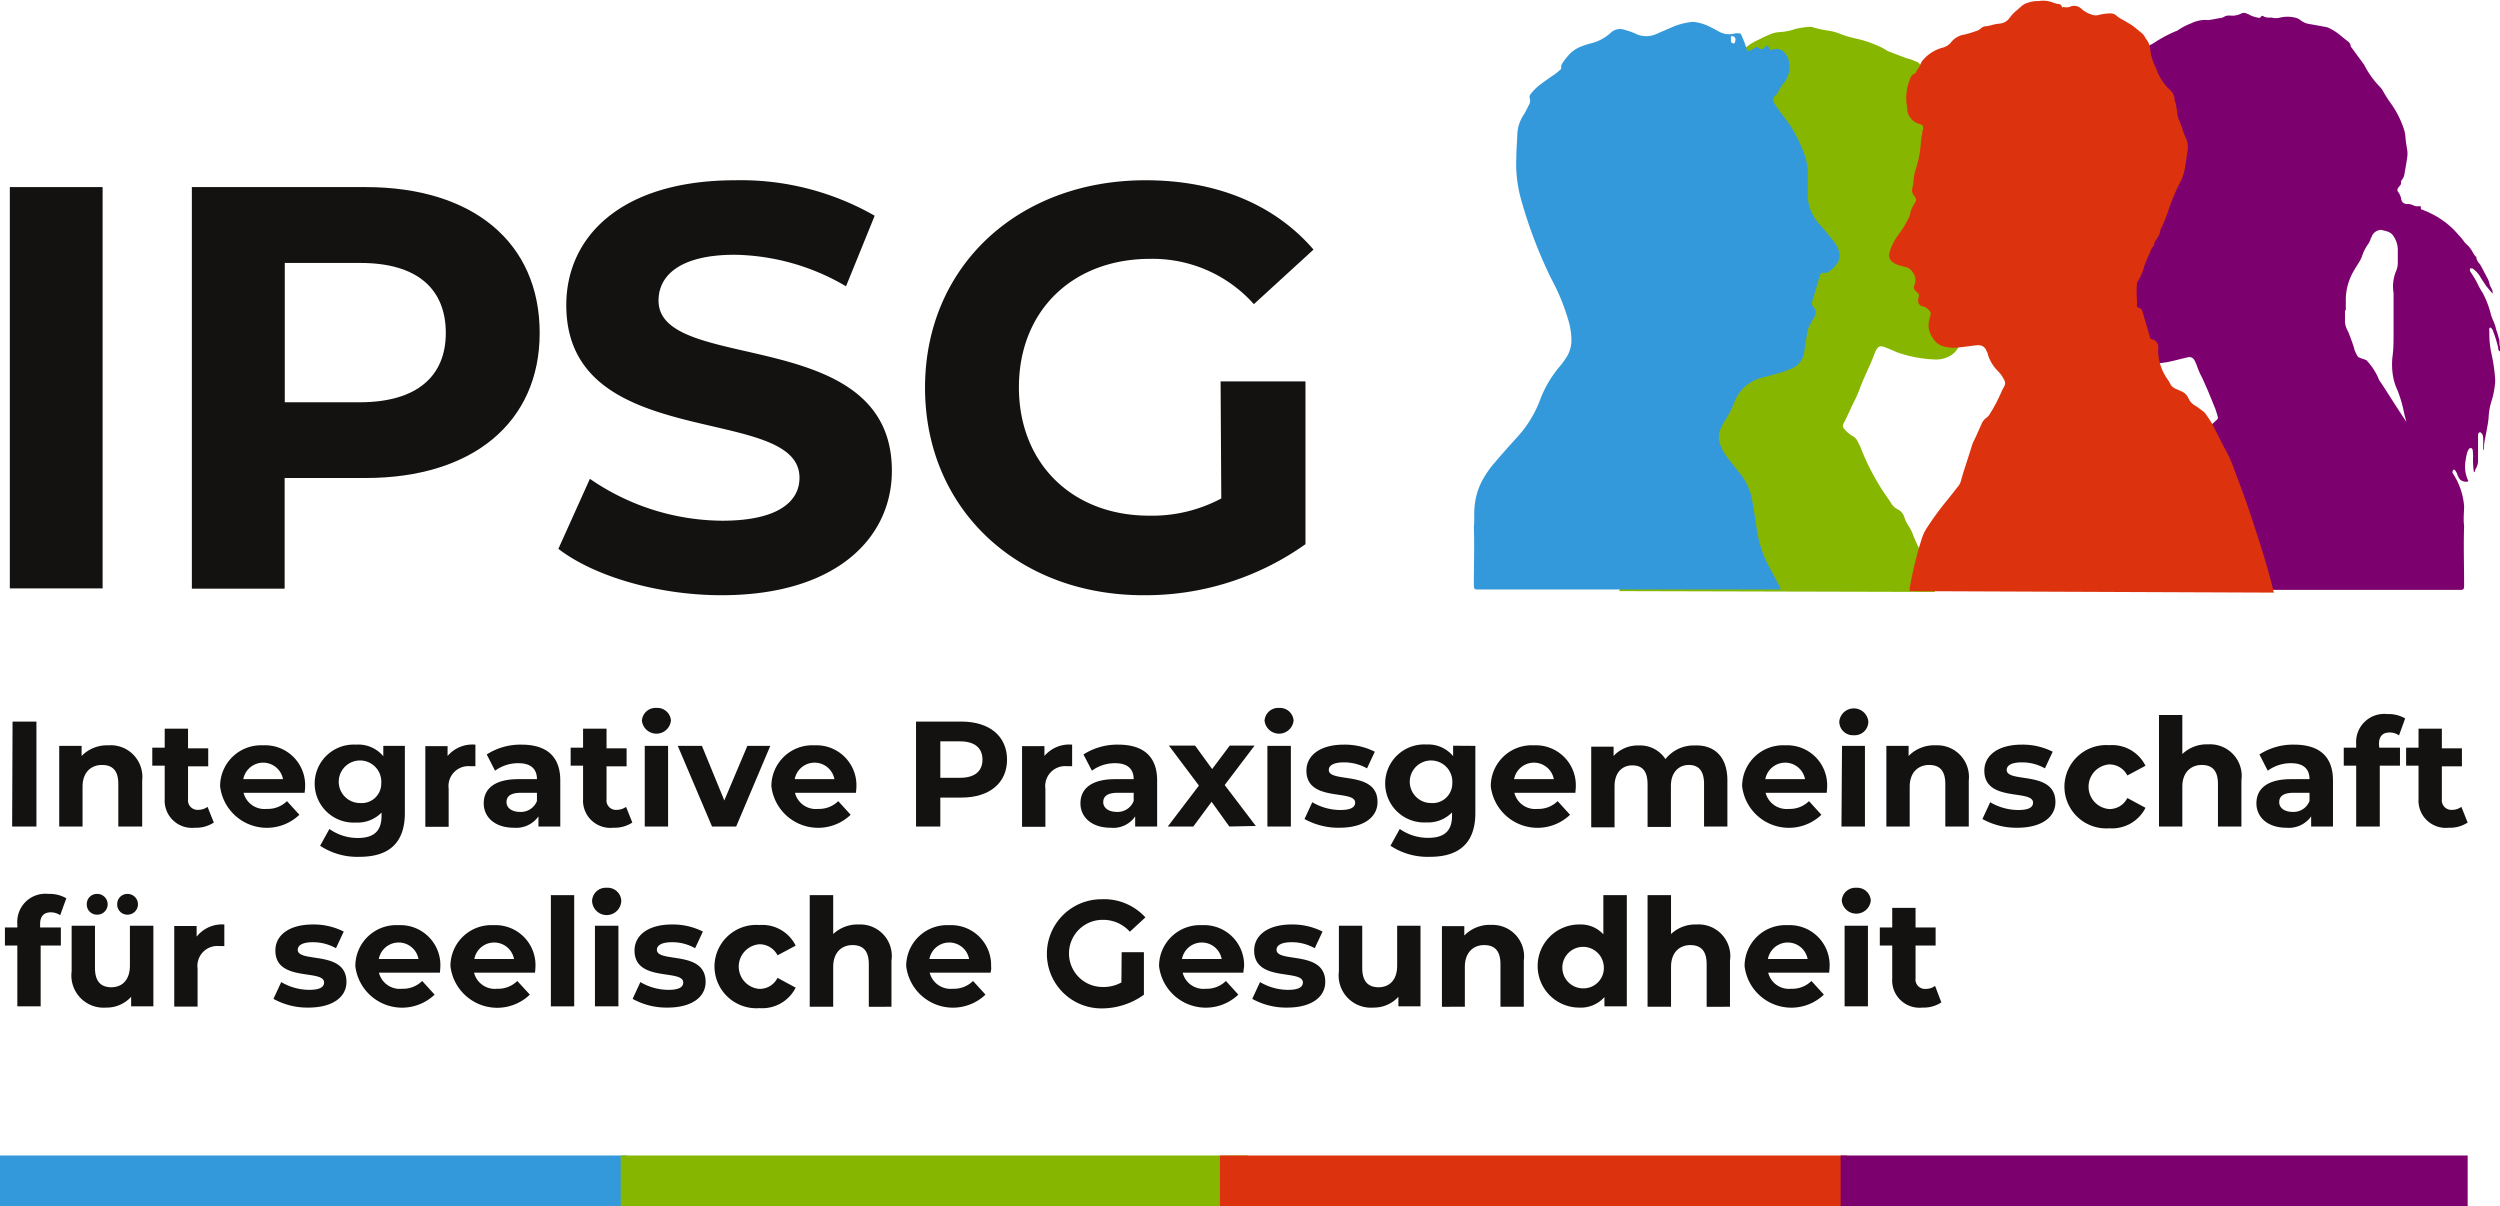
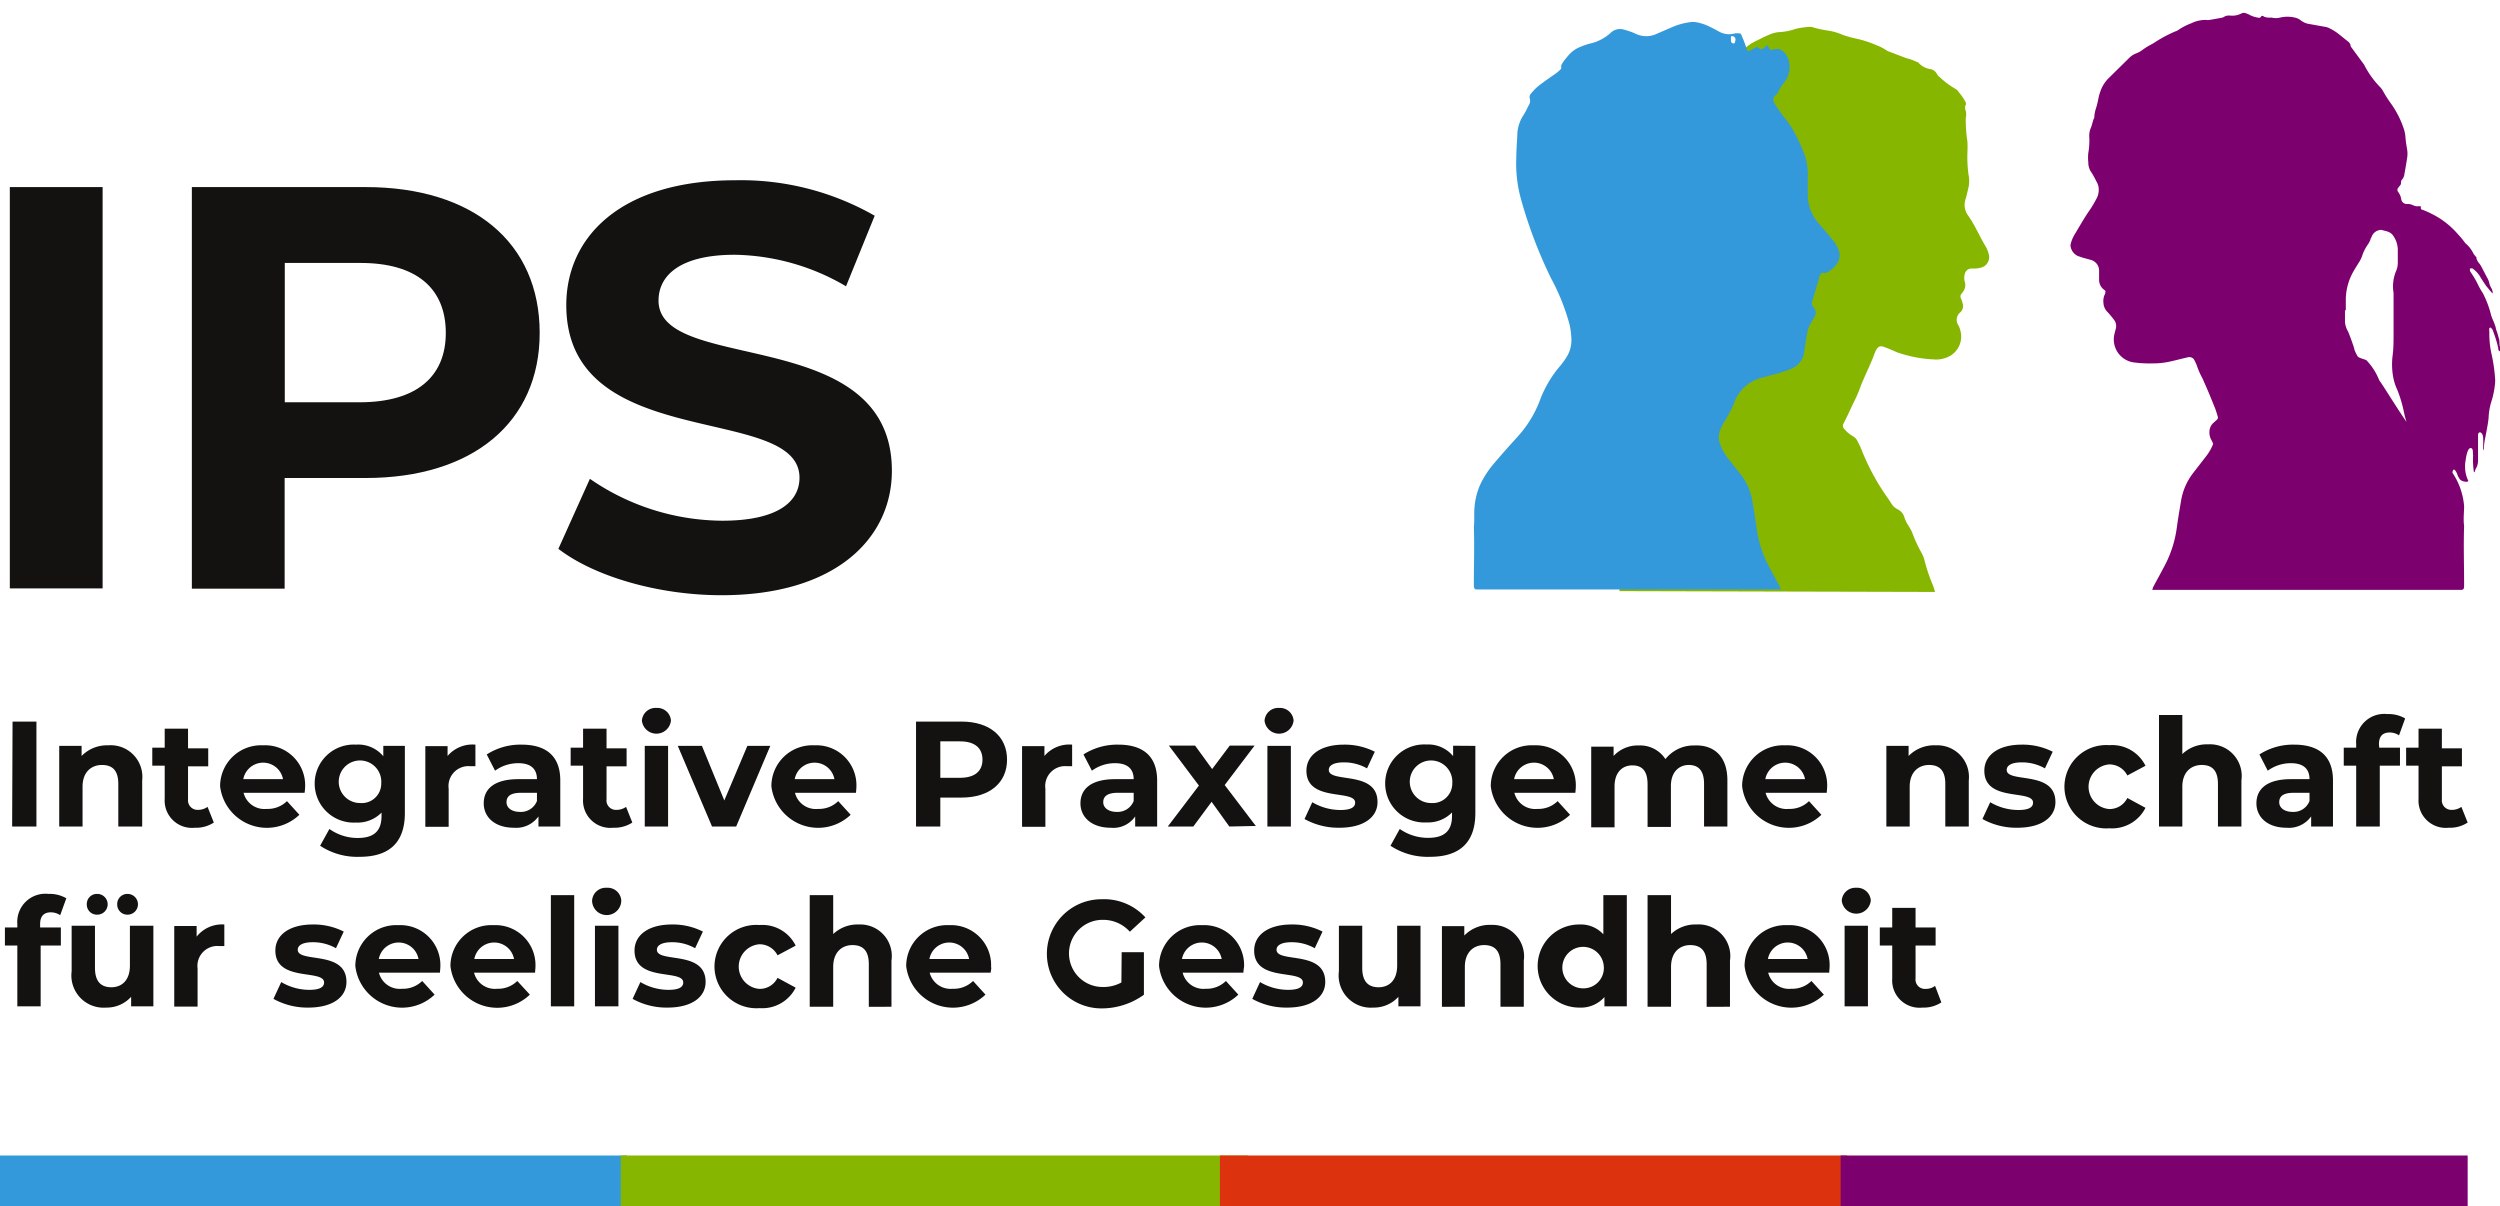
<svg xmlns="http://www.w3.org/2000/svg" viewBox="0 0 183.21 88.41">
  <defs>
    <style>.cls-1{isolation:isolate;}.cls-2{fill:#131211;}.cls-3,.cls-6{mix-blend-mode:multiply;}.cls-4{fill:#87b600;}.cls-5{fill:#3399db;}.cls-6,.cls-9{fill:#7d006f;}.cls-7{fill:#dc330e;}.cls-8{fill:#389c1e;}</style>
  </defs>
  <title>05_IPSG_Logo01</title>
  <g class="cls-1">
    <g id="Ebene_1" data-name="Ebene 1">
      <path class="cls-2" d="M330.25,301.48H332v7.69h-1.78Z" transform="translate(-329.33 -248.6)" />
      <path class="cls-2" d="M339.75,305.79v3.38H338v-3.12c0-1-.44-1.39-1.2-1.39s-1.42.5-1.42,1.59v2.92h-1.71v-5.91h1.64V304a2.6,2.6,0,0,1,1.95-.78A2.32,2.32,0,0,1,339.75,305.79Z" transform="translate(-329.33 -248.6)" />
      <path class="cls-2" d="M345,308.88a2.37,2.37,0,0,1-1.39.38,2,2,0,0,1-2.21-2.12v-2.43h-.91v-1.32h.91V302h1.71v1.44h1.48v1.32h-1.48v2.41a.7.7,0,0,0,.74.78,1.18,1.18,0,0,0,.69-.22Z" transform="translate(-329.33 -248.6)" />
      <path class="cls-2" d="M351.65,306.7h-4.47a1.58,1.58,0,0,0,1.7,1.18,2,2,0,0,0,1.48-.57l.91,1a3.45,3.45,0,0,1-5.81-2.09,3,3,0,0,1,3.15-3,2.93,2.93,0,0,1,3.08,3.07A3.73,3.73,0,0,1,351.65,306.7Zm-4.49-1h2.91a1.48,1.48,0,0,0-2.91,0Z" transform="translate(-329.33 -248.6)" />
      <path class="cls-2" d="M359,303.26v4.92c0,2.2-1.18,3.21-3.31,3.21a4.92,4.92,0,0,1-2.9-.81l.68-1.23a3.56,3.56,0,0,0,2.09.66c1.2,0,1.73-.54,1.73-1.61v-.25a2.45,2.45,0,0,1-1.87.73,2.86,2.86,0,1,1,0-5.71,2.38,2.38,0,0,1,2,.85v-.76ZM357.27,306a1.56,1.56,0,1,0-1.55,1.45A1.43,1.43,0,0,0,357.27,306Z" transform="translate(-329.33 -248.6)" />
      <path class="cls-2" d="M364.17,303.17v1.58l-.39,0a1.46,1.46,0,0,0-1.57,1.65v2.79H360.5v-5.91h1.63V304A2.4,2.4,0,0,1,364.17,303.17Z" transform="translate(-329.33 -248.6)" />
      <path class="cls-2" d="M370.39,305.8v3.37h-1.6v-.74a2,2,0,0,1-1.8.83c-1.39,0-2.21-.77-2.21-1.79s.73-1.77,2.54-1.77h1.36c0-.74-.44-1.17-1.36-1.17a2.86,2.86,0,0,0-1.71.55l-.61-1.19a4.55,4.55,0,0,1,2.55-.72C369.35,303.17,370.39,304,370.39,305.8Zm-1.71,1.5v-.6H367.5c-.8,0-1.05.29-1.05.69s.36.71,1,.71A1.26,1.26,0,0,0,368.68,307.3Z" transform="translate(-329.33 -248.6)" />
      <path class="cls-2" d="M375.67,308.88a2.4,2.4,0,0,1-1.4.38,2,2,0,0,1-2.21-2.12v-2.43h-.91v-1.32h.91V302h1.72v1.44h1.47v1.32h-1.47v2.41a.69.69,0,0,0,.73.78,1.19,1.19,0,0,0,.7-.22Z" transform="translate(-329.33 -248.6)" />
      <path class="cls-2" d="M376.37,301.48a1,1,0,0,1,1.07-1,1,1,0,0,1,1.06.92,1.07,1.07,0,0,1-2.13,0Zm.21,1.78h1.71v5.91h-1.71Z" transform="translate(-329.33 -248.6)" />
      <path class="cls-2" d="M385.78,303.26l-2.5,5.91h-1.77L379,303.26h1.77l1.64,4,1.69-4Z" transform="translate(-329.33 -248.6)" />
      <path class="cls-2" d="M392.06,306.7h-4.47a1.57,1.57,0,0,0,1.69,1.18,2,2,0,0,0,1.48-.57l.91,1a3.45,3.45,0,0,1-5.81-2.09,3,3,0,0,1,3.16-3,2.93,2.93,0,0,1,3.07,3.07C392.09,306.37,392.07,306.56,392.06,306.7Zm-4.49-1h2.91a1.48,1.48,0,0,0-2.91,0Z" transform="translate(-329.33 -248.6)" />
      <path class="cls-2" d="M403.13,304.27c0,1.71-1.29,2.78-3.34,2.78h-1.55v2.12h-1.78v-7.69h3.33C401.84,301.48,403.13,302.55,403.13,304.27Zm-1.8,0c0-.84-.55-1.34-1.64-1.34h-1.45v2.67h1.45C400.78,305.6,401.33,305.1,401.33,304.27Z" transform="translate(-329.33 -248.6)" />
      <path class="cls-2" d="M407.9,303.17v1.58l-.38,0a1.46,1.46,0,0,0-1.58,1.65v2.79h-1.71v-5.91h1.64V304A2.39,2.39,0,0,1,407.9,303.17Z" transform="translate(-329.33 -248.6)" />
      <path class="cls-2" d="M414.13,305.8v3.37h-1.61v-.74a1.94,1.94,0,0,1-1.8.83c-1.38,0-2.21-.77-2.21-1.79s.74-1.77,2.54-1.77h1.36c0-.74-.44-1.17-1.36-1.17a2.83,2.83,0,0,0-1.7.55l-.62-1.19a4.58,4.58,0,0,1,2.55-.72C413.08,303.17,414.13,304,414.13,305.8Zm-1.72,1.5v-.6h-1.17c-.8,0-1.06.29-1.06.69s.37.71,1,.71A1.26,1.26,0,0,0,412.41,307.3Z" transform="translate(-329.33 -248.6)" />
      <path class="cls-2" d="M419.42,309.17l-1.3-1.81-1.34,1.81h-1.87l2.28-3-2.2-2.93h1.92l1.25,1.72,1.29-1.72h1.82l-2.19,2.89,2.28,3Z" transform="translate(-329.33 -248.6)" />
      <path class="cls-2" d="M422,301.48a1,1,0,0,1,1.07-1,1,1,0,0,1,1.06.92,1.07,1.07,0,0,1-2.13,0Zm.21,1.78h1.72v5.91h-1.72Z" transform="translate(-329.33 -248.6)" />
      <path class="cls-2" d="M424.93,308.62l.57-1.23a4.05,4.05,0,0,0,2.05.57c.79,0,1.09-.21,1.09-.54,0-1-3.57,0-3.57-2.34,0-1.12,1-1.91,2.74-1.91a4.85,4.85,0,0,1,2.27.52l-.57,1.22a3.4,3.4,0,0,0-1.7-.44c-.77,0-1.1.24-1.1.55,0,1,3.57,0,3.57,2.36,0,1.1-1,1.88-2.79,1.88A5.1,5.1,0,0,1,424.93,308.62Z" transform="translate(-329.33 -248.6)" />
      <path class="cls-2" d="M437.45,303.26v4.92c0,2.2-1.19,3.21-3.32,3.21a4.92,4.92,0,0,1-2.9-.81l.68-1.23A3.59,3.59,0,0,0,434,310c1.21,0,1.74-.54,1.74-1.61v-.25a2.46,2.46,0,0,1-1.87.73,2.86,2.86,0,1,1,0-5.71,2.37,2.37,0,0,1,1.95.85v-.76ZM435.76,306a1.56,1.56,0,1,0-1.55,1.45A1.44,1.44,0,0,0,435.76,306Z" transform="translate(-329.33 -248.6)" />
      <path class="cls-2" d="M444.78,306.7h-4.47a1.57,1.57,0,0,0,1.69,1.18,2,2,0,0,0,1.48-.57l.91,1a3.45,3.45,0,0,1-5.81-2.09,3,3,0,0,1,3.16-3,2.93,2.93,0,0,1,3.07,3.07C444.81,306.37,444.79,306.56,444.78,306.7Zm-4.49-1h2.91a1.48,1.48,0,0,0-2.91,0Z" transform="translate(-329.33 -248.6)" />
      <path class="cls-2" d="M455.92,305.79v3.38h-1.71v-3.12c0-1-.43-1.39-1.12-1.39s-1.31.49-1.31,1.54v3h-1.71v-3.12c0-1-.41-1.39-1.12-1.39s-1.3.49-1.3,1.54v3h-1.71v-5.91h1.64v.68a2.41,2.41,0,0,1,1.85-.77,2.21,2.21,0,0,1,1.95,1,2.64,2.64,0,0,1,2.13-1C454.91,303.17,455.92,304,455.92,305.79Z" transform="translate(-329.33 -248.6)" />
      <path class="cls-2" d="M463.2,306.7h-4.48a1.59,1.59,0,0,0,1.7,1.18,2,2,0,0,0,1.48-.57l.91,1a3.45,3.45,0,0,1-5.81-2.09,3,3,0,0,1,3.15-3,2.93,2.93,0,0,1,3.08,3.07C463.23,306.37,463.21,306.56,463.2,306.7Zm-4.5-1h2.91a1.48,1.48,0,0,0-2.91,0Z" transform="translate(-329.33 -248.6)" />
-       <path class="cls-2" d="M464.12,301.48a1.07,1.07,0,0,1,2.13,0,1,1,0,0,1-1.07,1A1,1,0,0,1,464.12,301.48Zm.2,1.78H466v5.91h-1.72Z" transform="translate(-329.33 -248.6)" />
      <path class="cls-2" d="M473.61,305.79v3.38h-1.72v-3.12c0-1-.44-1.39-1.19-1.39s-1.42.5-1.42,1.59v2.92h-1.71v-5.91h1.63V304a2.62,2.62,0,0,1,2-.78A2.32,2.32,0,0,1,473.61,305.79Z" transform="translate(-329.33 -248.6)" />
      <path class="cls-2" d="M474.61,308.62l.57-1.23a4.06,4.06,0,0,0,2.06.57c.79,0,1.08-.21,1.08-.54,0-1-3.57,0-3.57-2.34,0-1.12,1-1.91,2.74-1.91a4.85,4.85,0,0,1,2.27.52l-.57,1.22a3.37,3.37,0,0,0-1.7-.44c-.77,0-1.1.24-1.1.55,0,1,3.57,0,3.57,2.36,0,1.1-1,1.88-2.79,1.88A5.1,5.1,0,0,1,474.61,308.62Z" transform="translate(-329.33 -248.6)" />
      <path class="cls-2" d="M480.62,306.21a3.06,3.06,0,0,1,3.29-3,2.72,2.72,0,0,1,2.65,1.51l-1.33.71a1.47,1.47,0,0,0-1.33-.81,1.64,1.64,0,0,0,0,3.27,1.45,1.45,0,0,0,1.33-.81l1.33.72a2.74,2.74,0,0,1-2.65,1.5A3.06,3.06,0,0,1,480.62,306.21Z" transform="translate(-329.33 -248.6)" />
      <path class="cls-2" d="M493.59,305.79v3.38h-1.72v-3.12c0-1-.44-1.39-1.19-1.39s-1.42.5-1.42,1.59v2.92h-1.71V301h1.71v2.86a2.57,2.57,0,0,1,1.88-.71A2.32,2.32,0,0,1,493.59,305.79Z" transform="translate(-329.33 -248.6)" />
      <path class="cls-2" d="M500.3,305.8v3.37h-1.6v-.74a2,2,0,0,1-1.81.83c-1.38,0-2.2-.77-2.2-1.79s.73-1.77,2.53-1.77h1.36c0-.74-.43-1.17-1.36-1.17a2.85,2.85,0,0,0-1.7.55l-.61-1.19a4.52,4.52,0,0,1,2.54-.72C499.26,303.17,500.3,304,500.3,305.8Zm-1.72,1.5v-.6h-1.17c-.8,0-1.05.29-1.05.69s.36.71,1,.71A1.25,1.25,0,0,0,498.58,307.3Z" transform="translate(-329.33 -248.6)" />
      <path class="cls-2" d="M503.69,303.39h1.52v1.32h-1.48v4.46H502v-4.46h-.91v-1.32H502v-.26a2.06,2.06,0,0,1,2.28-2.2,2.42,2.42,0,0,1,1.31.32l-.45,1.24a1.22,1.22,0,0,0-.69-.21c-.51,0-.78.28-.78.86Z" transform="translate(-329.33 -248.6)" />
      <path class="cls-2" d="M510.17,308.88a2.37,2.37,0,0,1-1.39.38,2,2,0,0,1-2.21-2.12v-2.43h-.91v-1.32h.91V302h1.71v1.44h1.47v1.32h-1.47v2.41a.7.7,0,0,0,.74.78,1.18,1.18,0,0,0,.69-.22Z" transform="translate(-329.33 -248.6)" />
      <path class="cls-2" d="M332.27,316.57h1.52v1.32h-1.48v4.46H330.6v-4.46h-.91v-1.32h.91v-.26a2.06,2.06,0,0,1,2.29-2.2,2.41,2.41,0,0,1,1.3.32l-.45,1.24a1.2,1.2,0,0,0-.69-.21c-.5,0-.78.28-.78.86Z" transform="translate(-329.33 -248.6)" />
      <path class="cls-2" d="M340.57,316.44v5.91h-1.63v-.7a2.41,2.41,0,0,1-1.83.79,2.36,2.36,0,0,1-2.53-2.66v-3.34h1.71v3.09c0,1,.44,1.42,1.2,1.42s1.36-.5,1.36-1.59v-2.92Zm-4.88-1.57a.74.74,0,0,1,.77-.76.76.76,0,0,1,0,1.52A.74.74,0,0,1,335.69,314.87Zm2.23,0a.74.74,0,0,1,.76-.76.76.76,0,1,1,0,1.52A.74.74,0,0,1,337.92,314.87Z" transform="translate(-329.33 -248.6)" />
      <path class="cls-2" d="M345.77,316.35v1.58l-.39,0a1.46,1.46,0,0,0-1.57,1.65v2.79H342.1v-5.91h1.64v.78A2.38,2.38,0,0,1,345.77,316.35Z" transform="translate(-329.33 -248.6)" />
      <path class="cls-2" d="M349.37,321.8l.57-1.23a4.05,4.05,0,0,0,2.05.57c.79,0,1.09-.21,1.09-.54,0-1-3.57,0-3.57-2.34,0-1.12,1-1.91,2.74-1.91a4.85,4.85,0,0,1,2.27.52l-.57,1.22a3.4,3.4,0,0,0-1.7-.44c-.77,0-1.1.24-1.1.55,0,1,3.57,0,3.57,2.36,0,1.1-1,1.88-2.79,1.88A5.1,5.1,0,0,1,349.37,321.8Z" transform="translate(-329.33 -248.6)" />
      <path class="cls-2" d="M361.57,319.88H357.1a1.57,1.57,0,0,0,1.69,1.18,2,2,0,0,0,1.48-.57l.91,1a3.45,3.45,0,0,1-5.81-2.09,3,3,0,0,1,3.16-3,2.93,2.93,0,0,1,3.07,3.07C361.6,319.55,361.58,319.73,361.57,319.88Zm-4.49-1H360a1.48,1.48,0,0,0-2.91,0Z" transform="translate(-329.33 -248.6)" />
      <path class="cls-2" d="M368.54,319.88h-4.47a1.57,1.57,0,0,0,1.69,1.18,2,2,0,0,0,1.48-.57l.92,1a3.45,3.45,0,0,1-5.82-2.09,3,3,0,0,1,3.16-3,2.93,2.93,0,0,1,3.07,3.07C368.57,319.55,368.55,319.73,368.54,319.88Zm-4.49-1H367a1.48,1.48,0,0,0-2.91,0Z" transform="translate(-329.33 -248.6)" />
      <path class="cls-2" d="M369.7,314.2h1.71v8.15H369.7Z" transform="translate(-329.33 -248.6)" />
      <path class="cls-2" d="M372.72,314.66a1,1,0,0,1,1.07-1,1,1,0,0,1,1.07.93,1.07,1.07,0,0,1-2.14,0Zm.21,1.78h1.72v5.91h-1.72Z" transform="translate(-329.33 -248.6)" />
      <path class="cls-2" d="M375.69,321.8l.57-1.23a4.05,4.05,0,0,0,2.05.57c.8,0,1.09-.21,1.09-.54,0-1-3.57,0-3.57-2.34,0-1.12,1-1.91,2.74-1.91a4.85,4.85,0,0,1,2.27.52l-.57,1.22a3.37,3.37,0,0,0-1.7-.44c-.77,0-1.1.24-1.1.55,0,1,3.57,0,3.57,2.36,0,1.1-1,1.88-2.79,1.88A5.1,5.1,0,0,1,375.69,321.8Z" transform="translate(-329.33 -248.6)" />
      <path class="cls-2" d="M381.69,319.39a3.06,3.06,0,0,1,3.3-3,2.72,2.72,0,0,1,2.65,1.51l-1.33.71a1.47,1.47,0,0,0-1.33-.81,1.64,1.64,0,0,0,0,3.27,1.45,1.45,0,0,0,1.33-.81l1.33.72a2.74,2.74,0,0,1-2.65,1.5A3.07,3.07,0,0,1,381.69,319.39Z" transform="translate(-329.33 -248.6)" />
      <path class="cls-2" d="M394.66,319v3.38H393v-3.12c0-1-.44-1.4-1.2-1.4s-1.41.51-1.41,1.6v2.92h-1.72V314.2h1.72v2.85a2.6,2.6,0,0,1,1.88-.7A2.31,2.31,0,0,1,394.66,319Z" transform="translate(-329.33 -248.6)" />
      <path class="cls-2" d="M401.93,319.88h-4.47a1.58,1.58,0,0,0,1.69,1.18,2,2,0,0,0,1.49-.57l.91,1a3.45,3.45,0,0,1-5.81-2.09,3,3,0,0,1,3.15-3,2.93,2.93,0,0,1,3.07,3.07C402,319.55,401.94,319.73,401.93,319.88Zm-4.49-1h2.91a1.48,1.48,0,0,0-2.91,0Z" transform="translate(-329.33 -248.6)" />
      <path class="cls-2" d="M411.53,318.38h1.63v3.12a5.3,5.3,0,0,1-3.11,1,4,4,0,1,1,0-8,4.1,4.1,0,0,1,3.22,1.33l-1.14,1.05a2.62,2.62,0,0,0-2-.87,2.46,2.46,0,1,0,0,4.92,2.73,2.73,0,0,0,1.38-.33Z" transform="translate(-329.33 -248.6)" />
      <path class="cls-2" d="M420.45,319.88H416a1.57,1.57,0,0,0,1.69,1.18,2,2,0,0,0,1.48-.57l.91,1a3.45,3.45,0,0,1-5.81-2.09,3,3,0,0,1,3.15-3,2.93,2.93,0,0,1,3.08,3.07C420.48,319.55,420.46,319.73,420.45,319.88Zm-4.5-1h2.91a1.48,1.48,0,0,0-2.91,0Z" transform="translate(-329.33 -248.6)" />
      <path class="cls-2" d="M421.1,321.8l.57-1.23a4.05,4.05,0,0,0,2.05.57c.79,0,1.09-.21,1.09-.54,0-1-3.57,0-3.57-2.34,0-1.12,1-1.91,2.74-1.91a4.85,4.85,0,0,1,2.27.52l-.57,1.22a3.4,3.4,0,0,0-1.7-.44c-.77,0-1.1.24-1.1.55,0,1,3.57,0,3.57,2.36,0,1.1-1,1.88-2.79,1.88A5.1,5.1,0,0,1,421.1,321.8Z" transform="translate(-329.33 -248.6)" />
      <path class="cls-2" d="M433.43,316.44v5.91h-1.62v-.7a2.42,2.42,0,0,1-1.84.79,2.36,2.36,0,0,1-2.52-2.66v-3.34h1.71v3.09c0,1,.44,1.42,1.2,1.42s1.36-.5,1.36-1.59v-2.92Z" transform="translate(-329.33 -248.6)" />
      <path class="cls-2" d="M441,319v3.38h-1.71v-3.12c0-1-.44-1.4-1.2-1.4s-1.41.51-1.41,1.6v2.92H435v-5.91h1.64v.69a2.6,2.6,0,0,1,2-.78A2.31,2.31,0,0,1,441,319Z" transform="translate(-329.33 -248.6)" />
      <path class="cls-2" d="M448.55,314.2v8.15h-1.64v-.68a2.31,2.31,0,0,1-1.85.77,3,3,0,0,1,0-6.09,2.25,2.25,0,0,1,1.77.72V314.2Zm-1.69,5.19a1.52,1.52,0,1,0-1.5,1.64A1.49,1.49,0,0,0,446.86,319.39Z" transform="translate(-329.33 -248.6)" />
      <path class="cls-2" d="M456.11,319v3.38H454.4v-3.12c0-1-.44-1.4-1.2-1.4s-1.41.51-1.41,1.6v2.92h-1.72V314.2h1.72v2.85a2.59,2.59,0,0,1,1.87-.7A2.32,2.32,0,0,1,456.11,319Z" transform="translate(-329.33 -248.6)" />
      <path class="cls-2" d="M463.38,319.88h-4.47a1.57,1.57,0,0,0,1.69,1.18,2,2,0,0,0,1.48-.57l.91,1a3.45,3.45,0,0,1-5.81-2.09,3,3,0,0,1,3.16-3,2.93,2.93,0,0,1,3.07,3.07C463.41,319.55,463.39,319.73,463.38,319.88Zm-4.49-1h2.91a1.48,1.48,0,0,0-2.91,0Z" transform="translate(-329.33 -248.6)" />
      <path class="cls-2" d="M464.3,314.66a1,1,0,0,1,1.06-1,1,1,0,0,1,1.07.93,1.07,1.07,0,0,1-2.13,0Zm.21,1.78h1.71v5.91h-1.71Z" transform="translate(-329.33 -248.6)" />
      <path class="cls-2" d="M471.6,322.06a2.37,2.37,0,0,1-1.39.38,2,2,0,0,1-2.21-2.12v-2.43h-.91v-1.32H468v-1.44h1.71v1.44h1.47v1.32h-1.47v2.4a.69.69,0,0,0,.74.78,1.12,1.12,0,0,0,.69-.22Z" transform="translate(-329.33 -248.6)" />
      <g class="cls-3">
        <path class="cls-4" d="M448,291.92a16.44,16.44,0,0,1,.67-2.66,19.63,19.63,0,0,0,.49-2,.72.72,0,0,1,.26-.5,1,1,0,0,0,.31-.58,7.49,7.49,0,0,1,1-2.54c.22-.34.46-.67.71-1a15.15,15.15,0,0,0,1.58-2.51,23.59,23.59,0,0,1,1.8-3.12c.12-.19.23-.38.34-.58a8.56,8.56,0,0,1,.63-.94,3.84,3.84,0,0,0,.77-1.66.06.06,0,0,1,0,0,5.22,5.22,0,0,0,.23-2,1.62,1.62,0,0,0-.08-.49.68.68,0,0,0-.12-.24c-.09-.08-.16,0-.23.07h0c-.1-.05-.24.07-.33-.06s.05-.21.12-.3.06-.07,0-.12-.19.07-.29,0-.15-.1-.23-.13a.78.78,0,0,0-.4,0c-.14,0-.27,0-.4.06a.42.42,0,0,1-.27,0,7.23,7.23,0,0,1-.89-.42,2.38,2.38,0,0,1-.89-.92,1.84,1.84,0,0,1-.36-.71c-.06.2-.13.4-.19.59a.53.53,0,0,1-.16.27,2.63,2.63,0,0,0-.59.61c-.05.06-.12.12-.19.09s-.29.06-.36.18a1.75,1.75,0,0,1-.48.53.29.29,0,0,1-.41,0,.18.18,0,0,0-.28,0,.33.33,0,0,1-.22.14s-.09,0-.12,0a.11.11,0,0,1,0-.08l.18-.21a1.24,1.24,0,0,0,.43-.86c0-.1.06-.16.12-.23a1.78,1.78,0,0,0,.36-1.18c0-.39,0-.78-.08-1.17a5.9,5.9,0,0,1,0-1.57,2.18,2.18,0,0,0,0-.72,6.1,6.1,0,0,1,0-1.35c0-.06,0-.12-.06-.15s-.1,0-.15.07a1.54,1.54,0,0,0-.53.81,2.79,2.79,0,0,0,0,1.85,2.59,2.59,0,0,1,.09.4c0,.22.11.43.17.65s.06.13,0,.2-.12,0-.16-.07a2.79,2.79,0,0,0-.39-.38.79.79,0,0,1-.31-.52c-.05-.27-.12-.53-.16-.8a2.9,2.9,0,0,1,.37-1.82,2,2,0,0,1,.89-1l.08,0c.39-.26.52-.29.36-.88a1.26,1.26,0,0,1,0-.58.3.3,0,0,0-.09-.33,1.16,1.16,0,0,1-.44-.9,3,3,0,0,1,.05-1.3.67.67,0,0,1,.22-.38.28.28,0,0,0,.13-.41.76.76,0,0,1-.06-.26.86.86,0,0,1,.3-.81l.45-.37a.35.35,0,0,0,.16-.35,1.45,1.45,0,0,1,0-.36.81.81,0,0,1,.14-.47,9.67,9.67,0,0,1,.79-1.14.67.67,0,0,1,.28-.22,1.58,1.58,0,0,0,.62-.43,2.65,2.65,0,0,1,.59-.42,1,1,0,0,1,1.17.15c.15.14.28.31.42.46a.13.13,0,0,0,.2,0c.09-.1.19-.2.27-.3l.5-.64a1.55,1.55,0,0,1,.47-.41.68.68,0,0,0,.21-.17,3.66,3.66,0,0,1,1.18-.81,9.51,9.51,0,0,1,1-.46,2.21,2.21,0,0,1,.57-.11,4.12,4.12,0,0,0,1.15-.23,5.52,5.52,0,0,1,1.06-.15.69.69,0,0,1,.31.06,8.24,8.24,0,0,0,1,.21,4.16,4.16,0,0,1,1.08.31,7.72,7.72,0,0,0,1,.28,8.29,8.29,0,0,1,1.53.5,3.68,3.68,0,0,1,.71.37.8.8,0,0,0,.25.11l1.17.45a3.44,3.44,0,0,1,.76.27c.06,0,.15.06.19.12a1.51,1.51,0,0,0,.79.41.67.67,0,0,1,.52.37.76.76,0,0,0,.21.23,6,6,0,0,0,1.07.81.86.86,0,0,1,.33.3,3.7,3.7,0,0,1,.5.74c0,.05.05.14,0,.17s-.08.28,0,.45a1,1,0,0,1,0,.49,10.23,10.23,0,0,0,.12,1.75,7.2,7.2,0,0,1,0,.81,9.65,9.65,0,0,0,.08,1.61,2.3,2.3,0,0,1,0,.94c-.07.29-.13.59-.22.88a1.32,1.32,0,0,0,.2,1.2c.49.69.81,1.47,1.24,2.19a2,2,0,0,1,.26.62.79.79,0,0,1-.6,1,1.76,1.76,0,0,1-.4.06c-.1,0-.21,0-.31,0a.5.5,0,0,0-.44.4,1,1,0,0,0,0,.58.8.8,0,0,1-.13.72,1.24,1.24,0,0,1-.14.18.32.32,0,0,0,0,.34,1.51,1.51,0,0,1,.1.3.64.64,0,0,1-.14.67.71.71,0,0,0-.14,1,1.88,1.88,0,0,1,.14.42,1.64,1.64,0,0,1-.75,1.78,2.09,2.09,0,0,1-1.22.27,9.43,9.43,0,0,1-2.68-.52l-.58-.25-.34-.13c-.32-.12-.46-.07-.63.23a1.76,1.76,0,0,0-.09.2c-.34.94-.82,1.81-1.15,2.75a9.8,9.8,0,0,1-.43.94c-.23.49-.46,1-.7,1.46a.34.34,0,0,0,.08.45,2.29,2.29,0,0,0,.58.49.78.78,0,0,1,.36.38c.08.16.17.32.24.49a16.85,16.85,0,0,0,2,3.71l.2.3a1.15,1.15,0,0,0,.51.49.93.93,0,0,1,.48.58,2.71,2.71,0,0,0,.34.68,2.93,2.93,0,0,1,.28.56,9.73,9.73,0,0,0,.63,1.35,2.34,2.34,0,0,1,.24.62,12.58,12.58,0,0,0,.61,1.79c.06.15.1.31.15.47Zm2.14-21.5c0,.05,0,.07.06.05a.44.44,0,0,0,.08-.1s0,0,0,0-.06,0-.07,0A.31.31,0,0,0,450.09,270.42Z" transform="translate(-329.33 -248.6)" />
      </g>
      <g class="cls-3">
        <path class="cls-5" d="M444.26,252.67a2.21,2.21,0,0,1,.92-.65,5.39,5.39,0,0,1,.64-.22,3.33,3.33,0,0,0,1.51-.76,1,1,0,0,1,1.1-.24,4.63,4.63,0,0,1,.74.26,1.79,1.79,0,0,0,1.61,0l1-.43a4.91,4.91,0,0,1,1.45-.41,1,1,0,0,1,.34,0,3.58,3.58,0,0,1,1,.31c.24.12.48.24.71.37a1.51,1.51,0,0,0,1.1.17,1,1,0,0,1,.52,0,8.92,8.92,0,0,1,.48,1.27c.16,0,.26-.06.36-.12l.32-.19.32.18c.22,0,.29-.23.47-.3l.22.36.31-.07a.69.69,0,0,1,.63.17,1.3,1.3,0,0,1,.43.79,1.81,1.81,0,0,1-.32,1.44c-.07.09-.15.18-.21.27s-.19.3-.27.46a.59.59,0,0,1-.23.29.3.3,0,0,0-.12.26.66.66,0,0,0,.14.39c.18.28.37.54.56.81a9.19,9.19,0,0,1,.65.89,12.16,12.16,0,0,1,1,2.15,4.71,4.71,0,0,1,.17,1.54c0,.42,0,.84,0,1.25a3.2,3.2,0,0,0,.75,2c.14.15.27.31.4.46s.51.6.75.91a2.26,2.26,0,0,1,.38.7,1.07,1.07,0,0,1-.18,1,1.93,1.93,0,0,1-.31.33,2.21,2.21,0,0,1-.4.28,1.46,1.46,0,0,1-.37,0,.89.89,0,0,0-.2.44c-.16.53-.31,1.07-.48,1.6a.43.43,0,0,0,.08.48.56.56,0,0,1,.07.71c-.07.13-.14.26-.22.39a2.2,2.2,0,0,0-.31.78c-.07.45-.15.89-.21,1.35a1.54,1.54,0,0,1-1,1.3q-.37.15-.75.27l-1.32.36a2.89,2.89,0,0,0-2.07,1.84v0a7.49,7.49,0,0,1-.68,1.32,5.7,5.7,0,0,0-.32.6,1.54,1.54,0,0,0-.05,1.08,3.59,3.59,0,0,0,.54,1c.32.42.65.84,1,1.27a4.41,4.41,0,0,1,.85,2c.11.63.21,1.27.3,1.91a8.43,8.43,0,0,0,.79,2.6c.29.57.6,1.12.9,1.68a.87.87,0,0,1,.08.23H437.59c-.19,0-.23-.06-.25-.26v-.12c0-1.4.05-2.81,0-4.22.06-.47,0-1,.05-1.44a5,5,0,0,1,.48-1.78,7.13,7.13,0,0,1,1-1.48c.54-.64,1.1-1.26,1.66-1.88a8.36,8.36,0,0,0,1.62-2.6,8.35,8.35,0,0,1,1.52-2.61c.08-.09.14-.18.21-.27s.18-.25.26-.38a2.31,2.31,0,0,0,.35-1.23,5.66,5.66,0,0,0-.14-1.16A15.66,15.66,0,0,0,443,269a33.87,33.87,0,0,1-2.19-5.75,9.7,9.7,0,0,1-.36-3.08c0-.6.06-1.21.08-1.82A2.77,2.77,0,0,1,441,257c.14-.22.25-.47.37-.7a.58.58,0,0,0,.07-.48.35.35,0,0,1,.08-.35,3.58,3.58,0,0,1,.71-.69c.29-.22.59-.43.89-.64a3.31,3.31,0,0,0,.62-.5l0-.24C443.86,253.13,444.07,252.9,444.26,252.67Zm12.25-1.14a.24.24,0,0,0-.24-.28s-.09,0-.09.05a1.77,1.77,0,0,0,0,.23c0,.1,0,.2.15.25S456.49,251.64,456.51,251.53Z" transform="translate(-329.33 -248.6)" />
      </g>
      <path class="cls-2" d="M330.05,262.31h6.8v29.41h-6.8Z" transform="translate(-329.33 -248.6)" />
      <path class="cls-2" d="M368.88,273c0,6.55-4.91,10.63-12.76,10.63h-5.93v8.11h-6.8V262.31h12.73C364,262.31,368.88,266.38,368.88,273ZM362,273c0-3.23-2.1-5.13-6.25-5.13h-5.55v10.21h5.55C359.89,278.06,362,276.17,362,273Z" transform="translate(-329.33 -248.6)" />
      <path class="cls-2" d="M370.25,288.82l2.31-5.13a17.23,17.23,0,0,0,9.7,3.07c4,0,5.66-1.35,5.66-3.15,0-5.51-17.09-1.72-17.09-12.65,0-5,4-9.15,12.39-9.15a19.74,19.74,0,0,1,10.21,2.6l-2.1,5.17a16.56,16.56,0,0,0-8.15-2.31c-4,0-5.59,1.51-5.59,3.36,0,5.42,17.1,1.68,17.1,12.47,0,4.92-4.08,9.12-12.48,9.12C377.55,292.22,372.85,290.83,370.25,288.82Z" transform="translate(-329.33 -248.6)" />
-       <path class="cls-2" d="M418.78,276.55H425v11.93a20.23,20.23,0,0,1-11.88,3.74c-9.24,0-16-6.34-16-15.21s6.8-15.2,16.16-15.2c5.17,0,9.45,1.76,12.31,5.08l-4.37,4a9.94,9.94,0,0,0-7.6-3.32c-5.71,0-9.62,3.83-9.62,9.41s3.91,9.41,9.54,9.41a10.77,10.77,0,0,0,5.29-1.26Z" transform="translate(-329.33 -248.6)" />
      <path class="cls-6" d="M512.54,274.12a.61.61,0,0,0,0-.11c-.07-.21,0-.44-.1-.66a4.75,4.75,0,0,0-.2-.64s0,0,0-.06A4,4,0,0,0,512,272a2.64,2.64,0,0,1-.15-.45,7.09,7.09,0,0,0-.58-1.49l-.05-.07c-.09-.15-.18-.3-.26-.46a6.29,6.29,0,0,0-.52-.91l-.1-.16a.49.49,0,0,1,0-.11.06.06,0,0,1,.08-.08l.1,0a2.06,2.06,0,0,1,.54.56c.14.25.31.49.47.73l.06.07.28.34.12.13H512a.06.06,0,0,0,0-.06.64.64,0,0,0-.08-.3,1.4,1.4,0,0,1-.15-.33,1.39,1.39,0,0,0-.19-.49l-.4-.77-.12-.2a.94.94,0,0,1-.25-.43.08.08,0,0,0,0-.07,1.39,1.39,0,0,1-.28-.39,2.17,2.17,0,0,0-.51-.62l-.06-.07a5.68,5.68,0,0,0-.5-.6,6.06,6.06,0,0,0-1.89-1.48,6.58,6.58,0,0,0-.72-.32c-.07,0-.13-.07-.11-.17s0-.07-.06-.08a.78.78,0,0,0-.22,0,.68.68,0,0,1-.27-.07.91.91,0,0,0-.46-.1.41.41,0,0,1-.43-.37,1.22,1.22,0,0,0-.22-.51.24.24,0,0,1,0-.31l.16-.2c.09-.11,0-.27.1-.37a.8.8,0,0,0,.18-.34c.07-.42.15-.83.21-1.25a1.89,1.89,0,0,0,0-.67c-.05-.3-.1-.59-.12-.89a2.43,2.43,0,0,0-.14-.66,7,7,0,0,0-.94-1.82,8.51,8.51,0,0,1-.57-.9,1.44,1.44,0,0,0-.18-.25,6.71,6.71,0,0,1-1.18-1.63,1.27,1.27,0,0,0-.13-.19l-.88-1.2s0-.05,0-.08a.53.53,0,0,0-.23-.3l-.57-.46a3.76,3.76,0,0,0-.71-.46,1,1,0,0,0-.34-.12l-1.11-.2a1.39,1.39,0,0,1-.67-.26,1,1,0,0,0-.45-.22,2.36,2.36,0,0,0-1.09,0,1.26,1.26,0,0,1-.61,0l-.19,0a.82.82,0,0,1-.41-.09.11.11,0,0,0-.17,0,.18.18,0,0,1-.24.09,1.9,1.9,0,0,1-.61-.2,1.15,1.15,0,0,0-.23-.1.42.42,0,0,0-.38,0,1.4,1.4,0,0,1-.81.15h-.09a.61.61,0,0,0-.37.1.58.58,0,0,1-.21.07c-.29.05-.57.11-.86.15a.55.55,0,0,1-.22,0,2.38,2.38,0,0,0-1.09.24,4.53,4.53,0,0,0-1,.52.58.58,0,0,1-.18.08,9.9,9.9,0,0,0-1.44.76,3.38,3.38,0,0,1-.41.24c-.18.1-.34.2-.5.31a1.94,1.94,0,0,1-.54.31,1.47,1.47,0,0,0-.51.34l-1.5,1.48a2.45,2.45,0,0,0-.51.74,3.74,3.74,0,0,0-.23.74,6.42,6.42,0,0,1-.15.63,2.77,2.77,0,0,0-.15.68.29.29,0,0,1,0,.09c-.12.23-.15.5-.25.74a1.48,1.48,0,0,0-.12.69,4.94,4.94,0,0,1-.07,1.15,3.25,3.25,0,0,0,0,.7,1.23,1.23,0,0,0,.23.74c.16.24.28.5.42.76a1.8,1.8,0,0,1,.08.21,1.34,1.34,0,0,1-.16,1,7.27,7.27,0,0,1-.54.89c-.38.56-.71,1.15-1.06,1.73a2.46,2.46,0,0,0-.26.65.41.41,0,0,0,0,.22.94.94,0,0,0,.52.66l.35.12.62.17a.82.82,0,0,1,.59.75c0,.1,0,.2,0,.31s0,.26,0,.39a.9.9,0,0,0,.36.73l.09.07a.12.12,0,0,1,0,.13.2.2,0,0,1,0,.08,1.15,1.15,0,0,0-.13.7,1,1,0,0,0,.31.67,5.6,5.6,0,0,1,.45.54.75.75,0,0,1,.13.72l-.09.36a1.7,1.7,0,0,0,1.51,2.07,8.72,8.72,0,0,0,1.35.06,5.41,5.41,0,0,0,1-.09c.43-.08.86-.2,1.28-.3l.22-.05a.42.42,0,0,1,.53.26,2.3,2.3,0,0,1,.17.39,5.38,5.38,0,0,0,.36.82,2.92,2.92,0,0,1,.14.31c.31.67.58,1.36.84,2,.06.18.12.36.17.54a.22.22,0,0,1-.08.27l-.23.21a.86.86,0,0,0-.29.59,1.12,1.12,0,0,0,.13.65,2,2,0,0,1,.14.3,3.64,3.64,0,0,1-.48.86l-1,1.29a4.53,4.53,0,0,0-.87,2c-.11.65-.22,1.3-.31,1.95a8.29,8.29,0,0,1-.81,2.66c-.29.57-.61,1.13-.91,1.7a1,1,0,0,0-.08.24h22.6c.19,0,.24-.06.25-.27v-.11c0-1.44-.05-2.87,0-4.31-.07-.48,0-1,0-1.46a5.19,5.19,0,0,0-.5-1.82c-.11-.22-.23-.42-.36-.63v0c.09-.54.35.1.35.1a1.19,1.19,0,0,0,.23.43c.22.18.71.21.55,0a2.43,2.43,0,0,1-.16-1.42s.1-.86.34-.9.18.32.21.55a5.73,5.73,0,0,0,.06,1.22s.08,0,.11-.22a1.13,1.13,0,0,0,.19-.69c0-.54,0-1.07,0-1.61v-.19c0-.14.07-.22.14-.22s.15.09.19.18a1,1,0,0,1,.05.33c0,.21,0,.42,0,.62a1.36,1.36,0,0,0,0,.2,0,0,0,0,0,0,0l0,0a.41.41,0,0,0,.06-.24c0-.36.1-.71.16-1.06s.16-.79.18-1.19a4.49,4.49,0,0,1,.22-1.16,6.36,6.36,0,0,0,.25-1.3,1.82,1.82,0,0,0,0-.33,11.94,11.94,0,0,0-.26-1.78,6.75,6.75,0,0,1-.16-1.62.89.89,0,0,1,0-.28.08.08,0,0,1,.14,0,.45.45,0,0,1,.14.24,8.45,8.45,0,0,1,.37,1.21c0,.08,0,.19.11.24S512.56,274.3,512.54,274.12Zm-11.3-2.76c0-.29,0-.58,0-.87a4.23,4.23,0,0,1,.56-2c.13-.23.28-.46.42-.69a2,2,0,0,0,.23-.49,3.19,3.19,0,0,1,.41-.8,1.43,1.43,0,0,0,.19-.37c0-.06.06-.12.08-.18a.76.76,0,0,1,.65-.51.11.11,0,0,1,.08,0c.31.09.64.11.85.42a1.83,1.83,0,0,1,.34,1c0,.35,0,.69,0,1a1.52,1.52,0,0,1-.14.63,2.92,2.92,0,0,0-.17,1.57c0,.17,0,.34,0,.51,0,.82,0,1.65,0,2.47,0,.56,0,1.12-.08,1.69a5.25,5.25,0,0,0,.05,1.48,3.82,3.82,0,0,0,.3.94,9.37,9.37,0,0,1,.49,1.64,6.38,6.38,0,0,0,.19.72c-.7-1-1.76-2.75-2-3.05a4.43,4.43,0,0,0-.94-1.47c-.16-.09-.58-.16-.65-.3a3,3,0,0,1-.23-.48c0-.12-.37-1.11-.46-1.32a1.66,1.66,0,0,1-.23-.68v-.9Z" transform="translate(-329.33 -248.6)" />
      <g class="cls-3">
-         <path class="cls-7" d="M469.29,291.92a.93.93,0,0,1,0-.29,27.64,27.64,0,0,1,.92-3.69,2.89,2.89,0,0,1,.27-.56,21.13,21.13,0,0,1,1.6-2.19l.75-.95a1,1,0,0,0,.2-.39c.11-.39.23-.79.36-1.18s.3-.94.45-1.41a1.51,1.51,0,0,1,.13-.33c.17-.33.31-.68.46-1a2.56,2.56,0,0,1,.11-.24,1,1,0,0,1,.37-.48.86.86,0,0,0,.25-.29,11.37,11.37,0,0,0,.85-1.62c.06-.14.13-.26.2-.39a.43.43,0,0,0,0-.45,2.29,2.29,0,0,0-.45-.65,3,3,0,0,1-.75-1.22c0-.11-.08-.22-.13-.33a.56.56,0,0,0-.44-.35,1.22,1.22,0,0,0-.33,0c-.41.05-.81.11-1.22.15a2.72,2.72,0,0,1-1.17-.09,1.26,1.26,0,0,1-.66-.47l-.18-.28a1.52,1.52,0,0,1-.17-1.16,2.14,2.14,0,0,1,.09-.34.32.32,0,0,0-.08-.35.81.81,0,0,0-.48-.32.4.4,0,0,1-.34-.45,1.47,1.47,0,0,1,.05-.29.24.24,0,0,0-.09-.26,1,1,0,0,1-.23-.23.32.32,0,0,1,0-.34.92.92,0,0,0-.14-.94.8.8,0,0,0-.51-.37l-.43-.11a1.59,1.59,0,0,1-.46-.21.63.63,0,0,1-.29-.73,3,3,0,0,1,.15-.45,4.93,4.93,0,0,1,.52-.89,7.16,7.16,0,0,0,.72-1.18,1,1,0,0,0,.11-.28,1.93,1.93,0,0,1,.29-.73c.21-.35.22-.35,0-.67a.58.58,0,0,1-.11-.55,4.28,4.28,0,0,0,.09-.61,3.4,3.4,0,0,1,.18-.84,7.75,7.75,0,0,0,.35-1.91,4.72,4.72,0,0,1,.1-.64c0-.1,0-.19.06-.29,0-.31,0-.3-.25-.39a1.24,1.24,0,0,1-.91-1c0-.06,0-.12,0-.18a3.71,3.71,0,0,1,.22-2.16.53.53,0,0,1,.3-.35c.05,0,.12-.06.13-.11.08-.21.24-.36.31-.56a1,1,0,0,1,.21-.35l0,0a2.88,2.88,0,0,1,1.43-.89,1.14,1.14,0,0,0,.61-.39,1.55,1.55,0,0,1,1-.57,8.34,8.34,0,0,0,.85-.26.68.68,0,0,0,.31-.17.64.64,0,0,1,.39-.18c.2,0,.39-.08.58-.12a3.21,3.21,0,0,1,.43-.07,1,1,0,0,0,.74-.43,2.68,2.68,0,0,1,.49-.52l.4-.35a1,1,0,0,1,.38-.21,2.51,2.51,0,0,1,.66-.14l.18,0a2,2,0,0,1,1.07.11l.31.1c.12,0,.25,0,.32.17s.08.05.13.05a.83.83,0,0,0,.44,0,.76.76,0,0,1,.89.15,2.08,2.08,0,0,0,.8.43.76.76,0,0,0,.47,0,4,4,0,0,1,.84-.11.67.67,0,0,1,.48.2c.28.22.59.35.88.54a2.64,2.64,0,0,1,.35.23c.2.15.39.32.59.48a1.17,1.17,0,0,1,.24.3.6.6,0,0,0,.09.15,1.32,1.32,0,0,1,.29.76,3.6,3.6,0,0,0,.26,1c.1.22.19.44.28.66a3.72,3.72,0,0,0,.88,1.27,1,1,0,0,1,.36.65s0,.06,0,.09a4.47,4.47,0,0,1,.2,1,2.07,2.07,0,0,0,.15.54c.07.16.13.33.19.49a6.58,6.58,0,0,0,.29.78,1.51,1.51,0,0,1,.13.89c-.06.36-.1.72-.16,1.08a3.93,3.93,0,0,1-.36,1.21,14.28,14.28,0,0,0-.87,2.06,10.88,10.88,0,0,1-.55,1.37.35.35,0,0,0-.06.17,1.49,1.49,0,0,1-.31.66.87.87,0,0,0-.15.34s0,.07,0,.09a1.05,1.05,0,0,0-.29.5,8.48,8.48,0,0,0-.45,1.08,3.36,3.36,0,0,1-.43,1,.47.47,0,0,0-.09.28,7.94,7.94,0,0,0,0,1.09,2.42,2.42,0,0,1,0,.38c0,.12,0,.22.17.25a.33.33,0,0,1,.24.27l.54,1.84a.27.27,0,0,0,.16.2l.1,0a.67.67,0,0,1,.35.42,1.45,1.45,0,0,1,0,.35,3.69,3.69,0,0,0,.66,2.11,2.36,2.36,0,0,1,.24.4.77.77,0,0,0,.38.33l.43.19a1,1,0,0,1,.51.5,1.1,1.1,0,0,0,.48.54c.23.13.43.31.65.46a.34.34,0,0,1,.08.09,9.5,9.5,0,0,1,.54.81l.69,1.37c.12.22.23.45.36.67a9.58,9.58,0,0,1,.58,1.36c.5,1.32,1,2.66,1.42,4,.51,1.54,1,3.09,1.39,4.67,0,.09.05.19.08.28Z" transform="translate(-329.33 -248.6)" />
-       </g>
+         </g>
      <rect class="cls-5" y="84.68" width="45.95" height="3.72" />
      <line class="cls-8" x1="45.49" y1="86.55" x2="91.44" y2="86.55" />
      <rect class="cls-4" x="45.49" y="84.68" width="45.95" height="3.72" />
      <rect class="cls-7" x="89.4" y="84.68" width="45.95" height="3.72" />
      <rect class="cls-9" x="134.89" y="84.68" width="45.95" height="3.72" />
    </g>
  </g>
</svg>